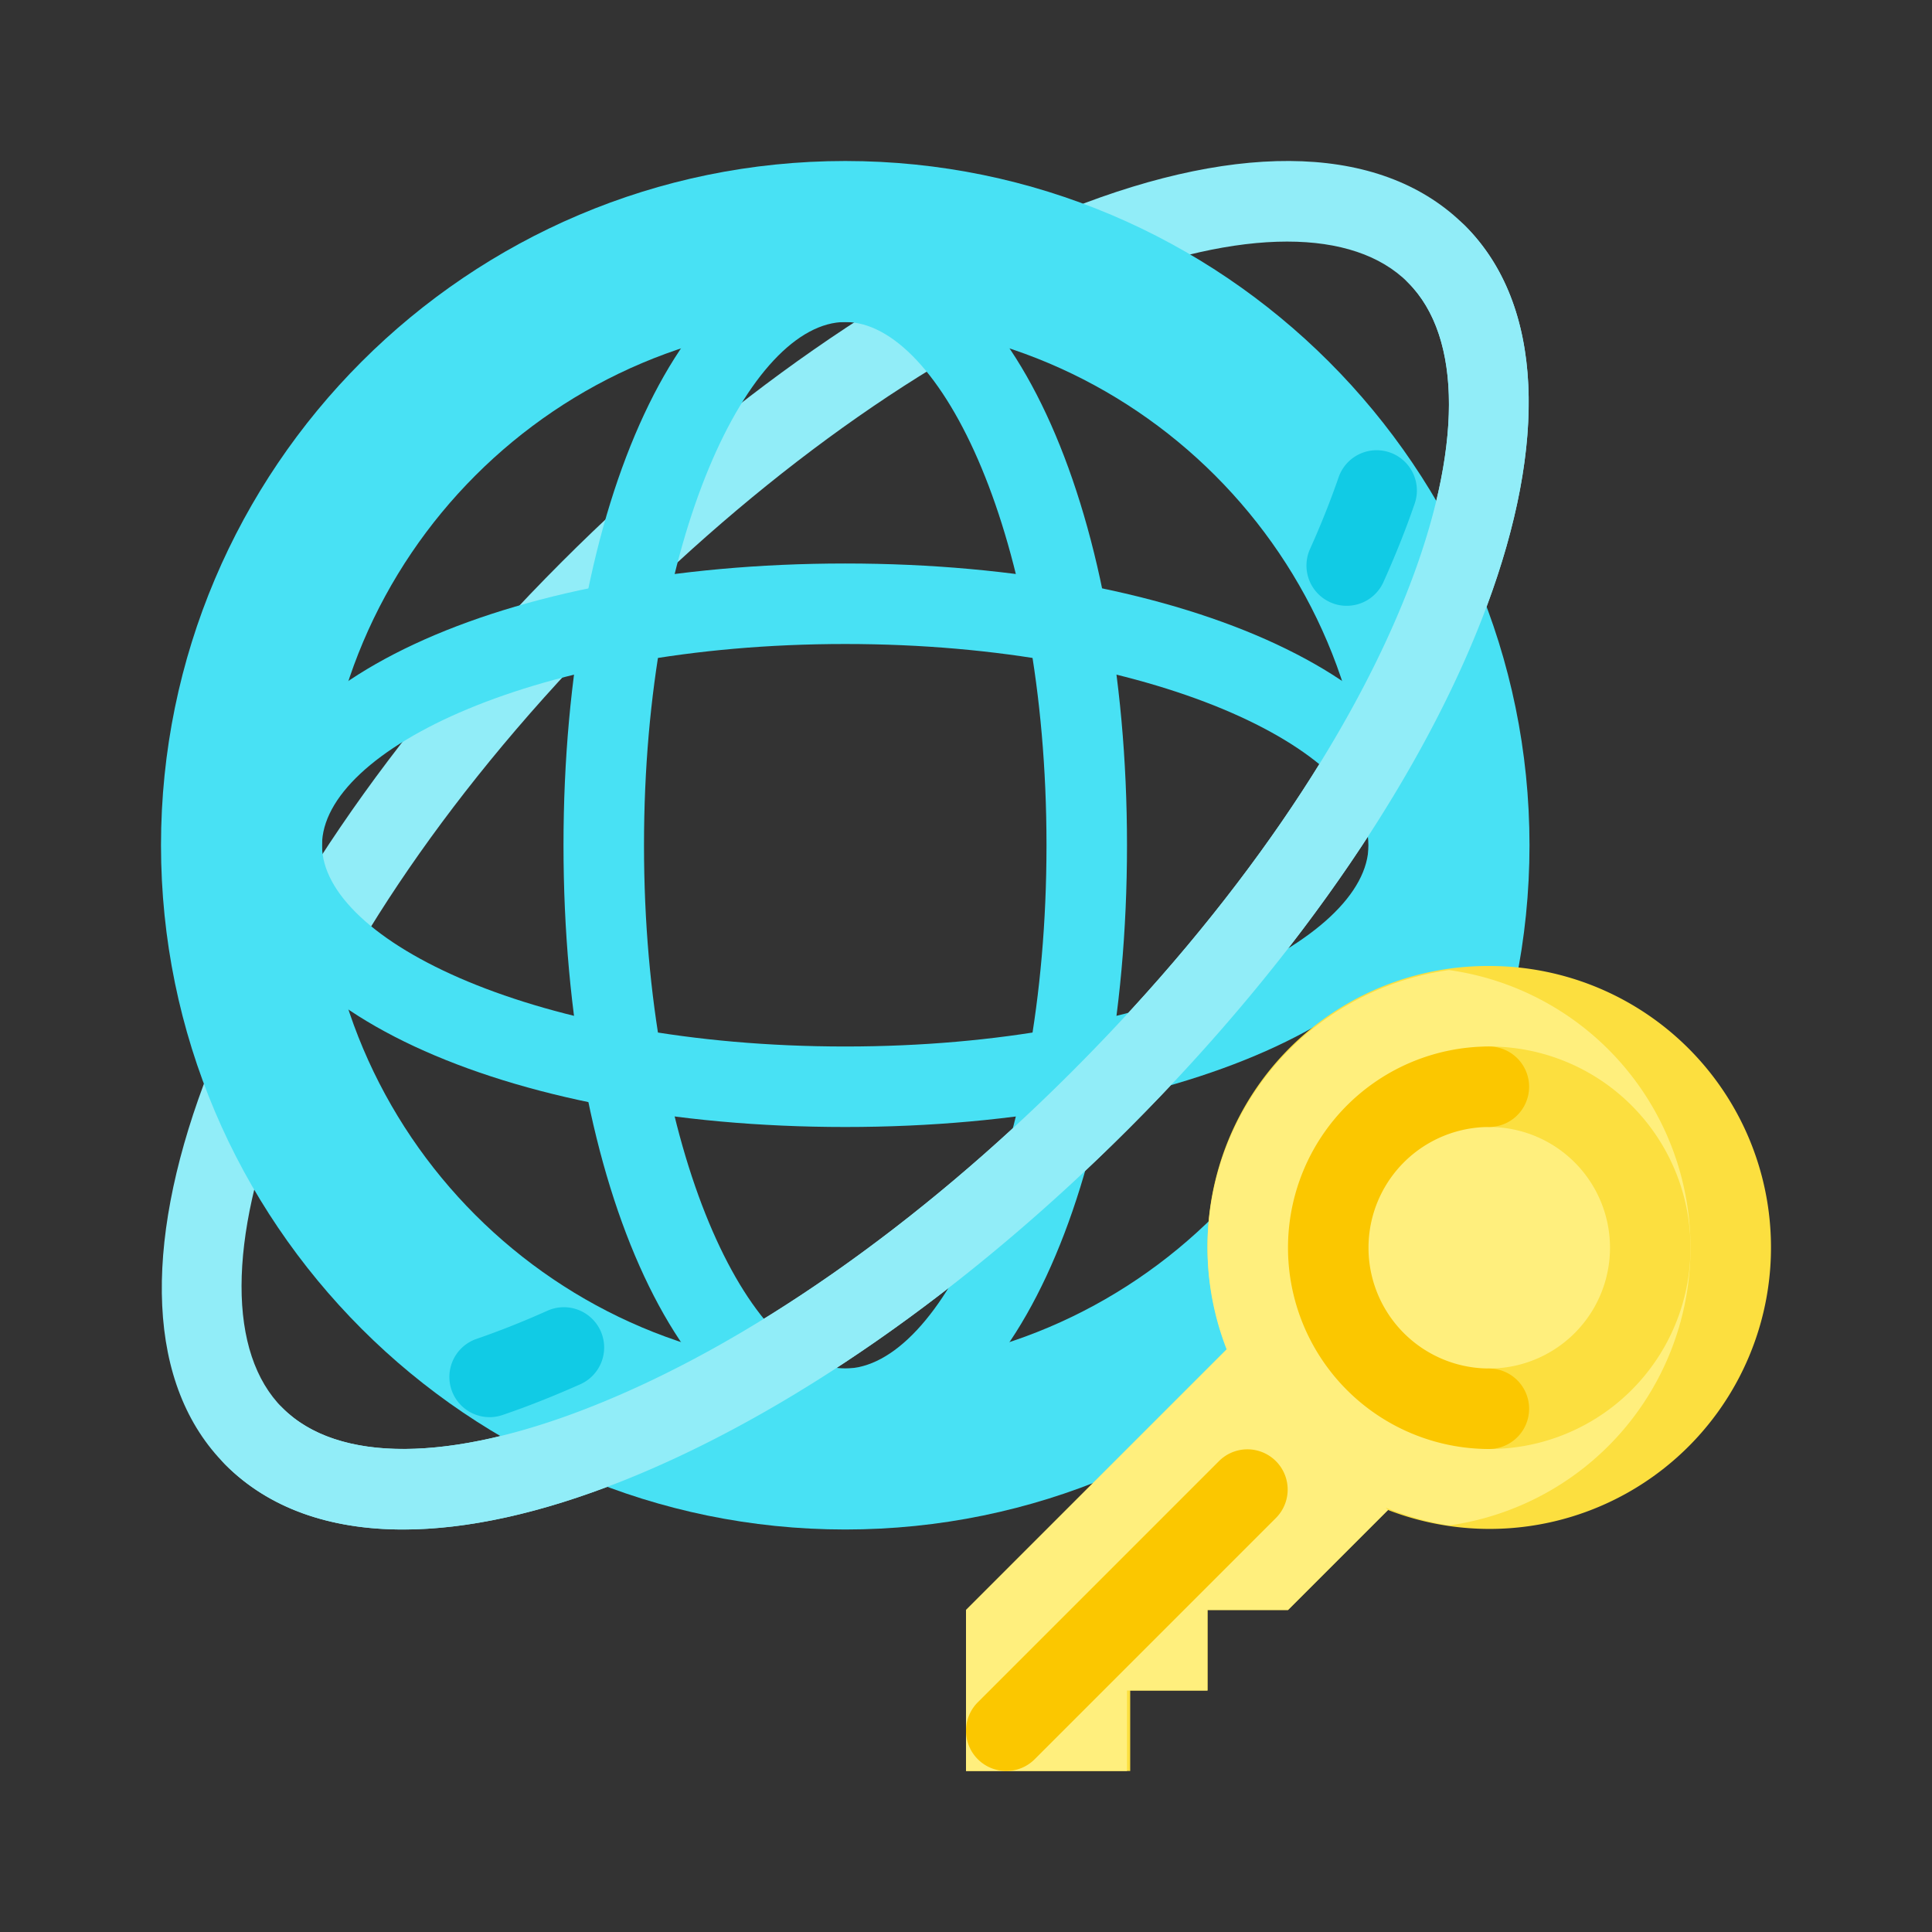
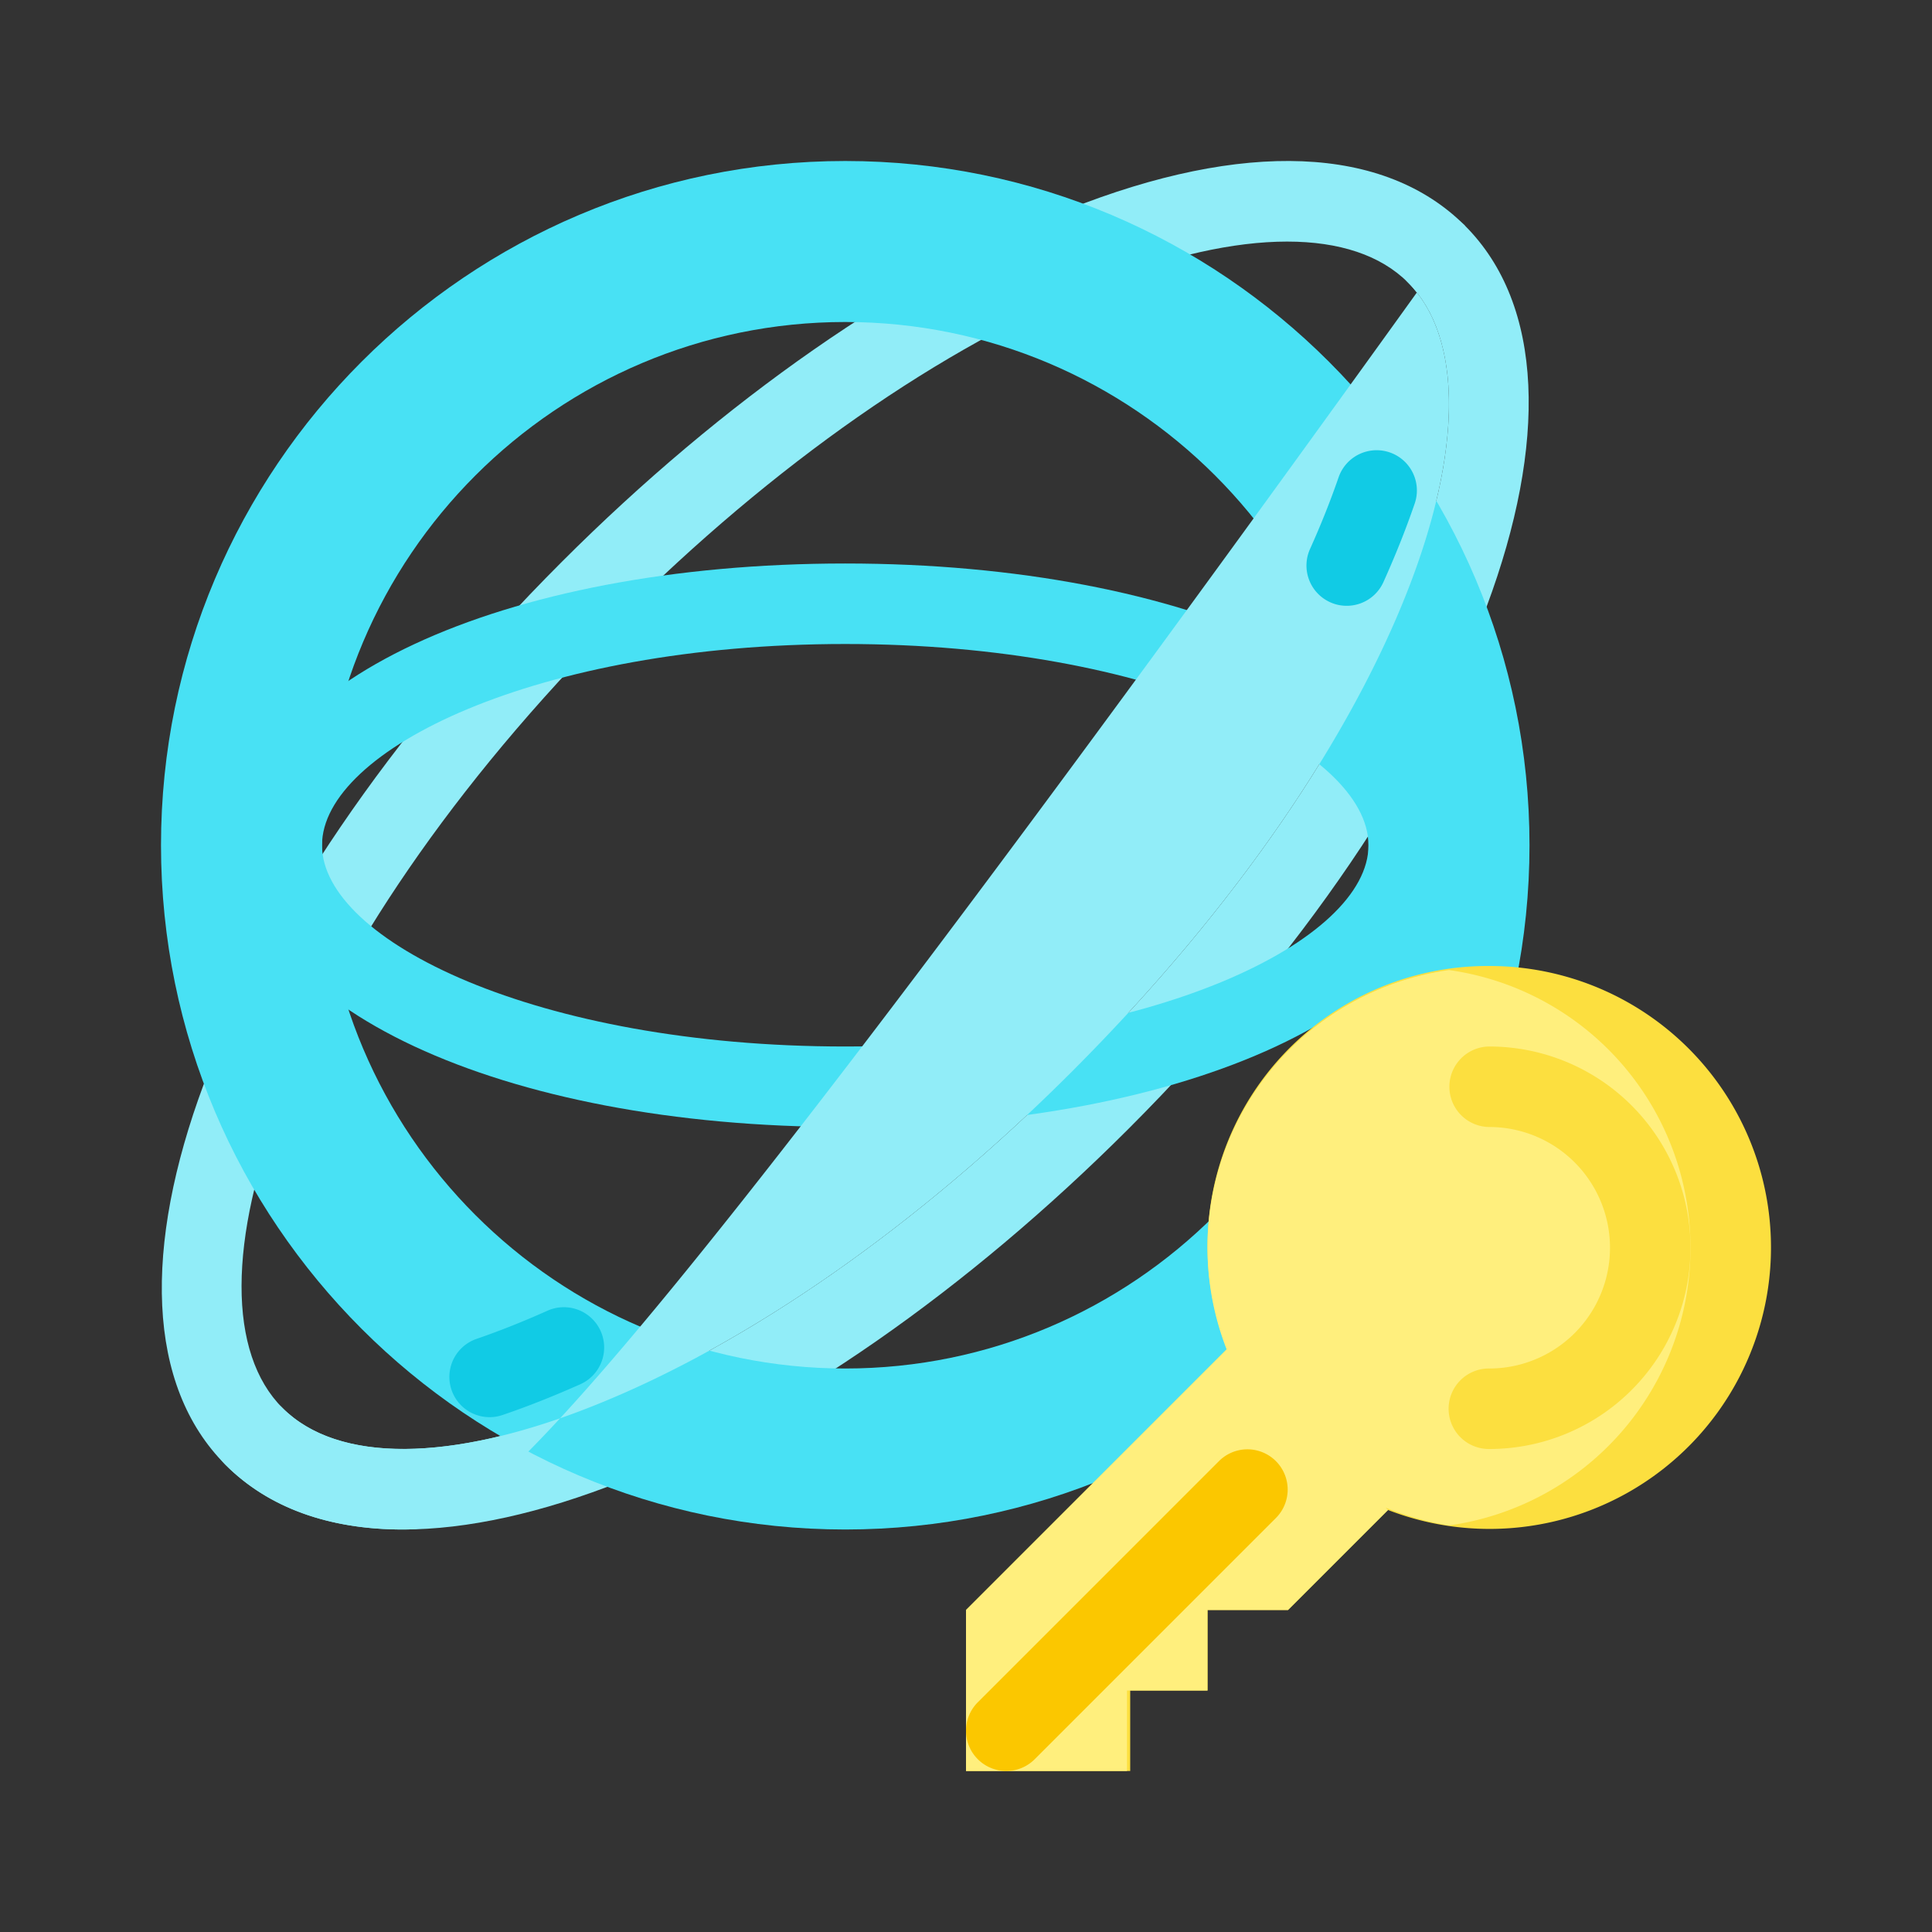
<svg xmlns="http://www.w3.org/2000/svg" viewBox="0 0 512 512">
  <rect x="0" y="0" width="512" height="512" fill="#333333" stroke="none" />
  <title>Artboard 151</title>
  <g id="Encrypted_Globe" data-name="Encrypted Globe">
    <path d="M106.802,405.333c-19.594,0-35.625-5.729-47.021-17.125-42.115-42.104-2.979-147.229,89.104-239.312,42.854-42.854,90.51-76.021,134.177-93.375C329.604,37,366.969,38.542,388.219,59.792c42.115,42.104,2.979,147.229-89.104,239.312h0c-42.854,42.854-90.51,76.021-134.177,93.375C143.354,401.062,123.74,405.333,106.802,405.333ZM341.104,64.021c-14.104,0-31.156,3.771-50.156,11.333-41.042,16.292-86.135,47.771-126.979,88.625C74.771,253.188,45.875,344.146,74.865,373.125c14.635,14.646,44.594,14.479,82.188-.479,41.042-16.292,86.135-47.771,126.979-88.625h0C373.229,194.812,402.125,103.854,373.135,74.875,365.896,67.625,354.906,64.021,341.104,64.021Z" style="fill:#91edf8" />
    <path d="M224,405.333c-99.99,0-181.333-81.354-181.333-181.333S124.01,42.667,224,42.667,405.333,124.021,405.333,224,323.99,405.333,224,405.333Zm0-320C147.542,85.333,85.333,147.542,85.333,224S147.542,362.667,224,362.667,362.667,300.458,362.667,224,300.458,85.333,224,85.333Z" style="fill:#48e1f4" />
-     <path d="M224,384c-42.562,0-74.667-68.792-74.667-160S181.438,64,224,64s74.667,68.792,74.667,160S266.562,384,224,384Zm0-298.667c-25.229,0-53.333,56.958-53.333,138.667S198.771,362.667,224,362.667,277.333,305.708,277.333,224,249.229,85.333,224,85.333Z" style="fill:#48e1f4" />
    <path d="M224,298.667c-91.219,0-160-32.104-160-74.667s68.781-74.667,160-74.667S384,181.438,384,224,315.219,298.667,224,298.667Zm0-128c-81.719,0-138.667,28.104-138.667,53.333S142.281,277.333,224,277.333,362.667,249.229,362.667,224,305.719,170.667,224,170.667Z" style="fill:#48e1f4" />
-     <path d="M106.802,405.333c-19.594,0-35.625-5.729-47.021-17.125A10.666,10.666,0,1,1,74.865,373.125c14.635,14.646,44.594,14.479,82.188-.479,41.042-16.292,86.135-47.771,126.979-88.625C373.229,194.812,402.125,103.854,373.135,74.875a10.666,10.666,0,0,1,15.083-15.083c42.115,42.104,2.979,147.229-89.104,239.312-42.854,42.854-90.51,76.021-134.177,93.375C143.354,401.062,123.74,405.333,106.802,405.333Z" style="fill:#91edf8" />
+     <path d="M106.802,405.333c-19.594,0-35.625-5.729-47.021-17.125A10.666,10.666,0,1,1,74.865,373.125c14.635,14.646,44.594,14.479,82.188-.479,41.042-16.292,86.135-47.771,126.979-88.625C373.229,194.812,402.125,103.854,373.135,74.875a10.666,10.666,0,0,1,15.083-15.083C143.354,401.062,123.74,405.333,106.802,405.333Z" style="fill:#91edf8" />
    <path d="M129.76,375.562a10.66,10.66,0,0,1-3.448-20.75q9.156-3.156,18.812-7.479a10.674,10.674,0,0,1,8.688,19.5c-7.031,3.125-13.917,5.875-20.604,8.146A10.47,10.47,0,0,1,129.76,375.562Z" style="fill:#11cbe5" />
    <path d="M356.885,160.542a10.494,10.494,0,0,1-4.365-.938A10.665,10.665,0,0,1,347.167,145.5c2.927-6.5,5.458-12.875,7.594-19.062a10.667,10.667,0,0,1,20.167,6.958Q371.443,143.552,366.625,154.25A10.665,10.665,0,0,1,356.885,160.542Z" style="fill:#11cbe5" />
    <path d="M394.667,256a74.26,74.26,0,0,0-69.493,101.493L256,426.667v42.667h43.516V448H320V426.667h21.333l26.507-26.507A74.59,74.59,0,1,0,394.667,256Z" style="fill:#fcdf3f" />
    <path d="M384,257.076a74.264,74.264,0,0,0-58.93,100.521L256,426.667v42.667h42.667V448H320V426.667h21.333l26.507-26.507-.616-.616A74.421,74.421,0,0,0,384,404.258a74.31,74.31,0,0,0,0-147.182Z" style="fill:#ffef7d" />
    <path d="M266.667,469.333A10.667,10.667,0,0,1,259.125,451.125l64-64a10.666,10.666,0,0,1,15.083,15.083l-64,64A10.632,10.632,0,0,1,266.667,469.333Z" style="fill:#fbc700" />
    <path d="M394.667,384a10.667,10.667,0,1,1,0-21.333,32,32,0,0,0,0-64,10.667,10.667,0,0,1,0-21.333,53.333,53.333,0,0,1,0,106.667Z" style="fill:#fcdf3f" />
-     <path d="M394.667,384a53.333,53.333,0,1,1,0-106.667,10.667,10.667,0,0,1,0,21.333,32,32,0,0,0,0,64,10.667,10.667,0,0,1,0,21.333Z" style="fill:#fbc700" />
  </g>
</svg>